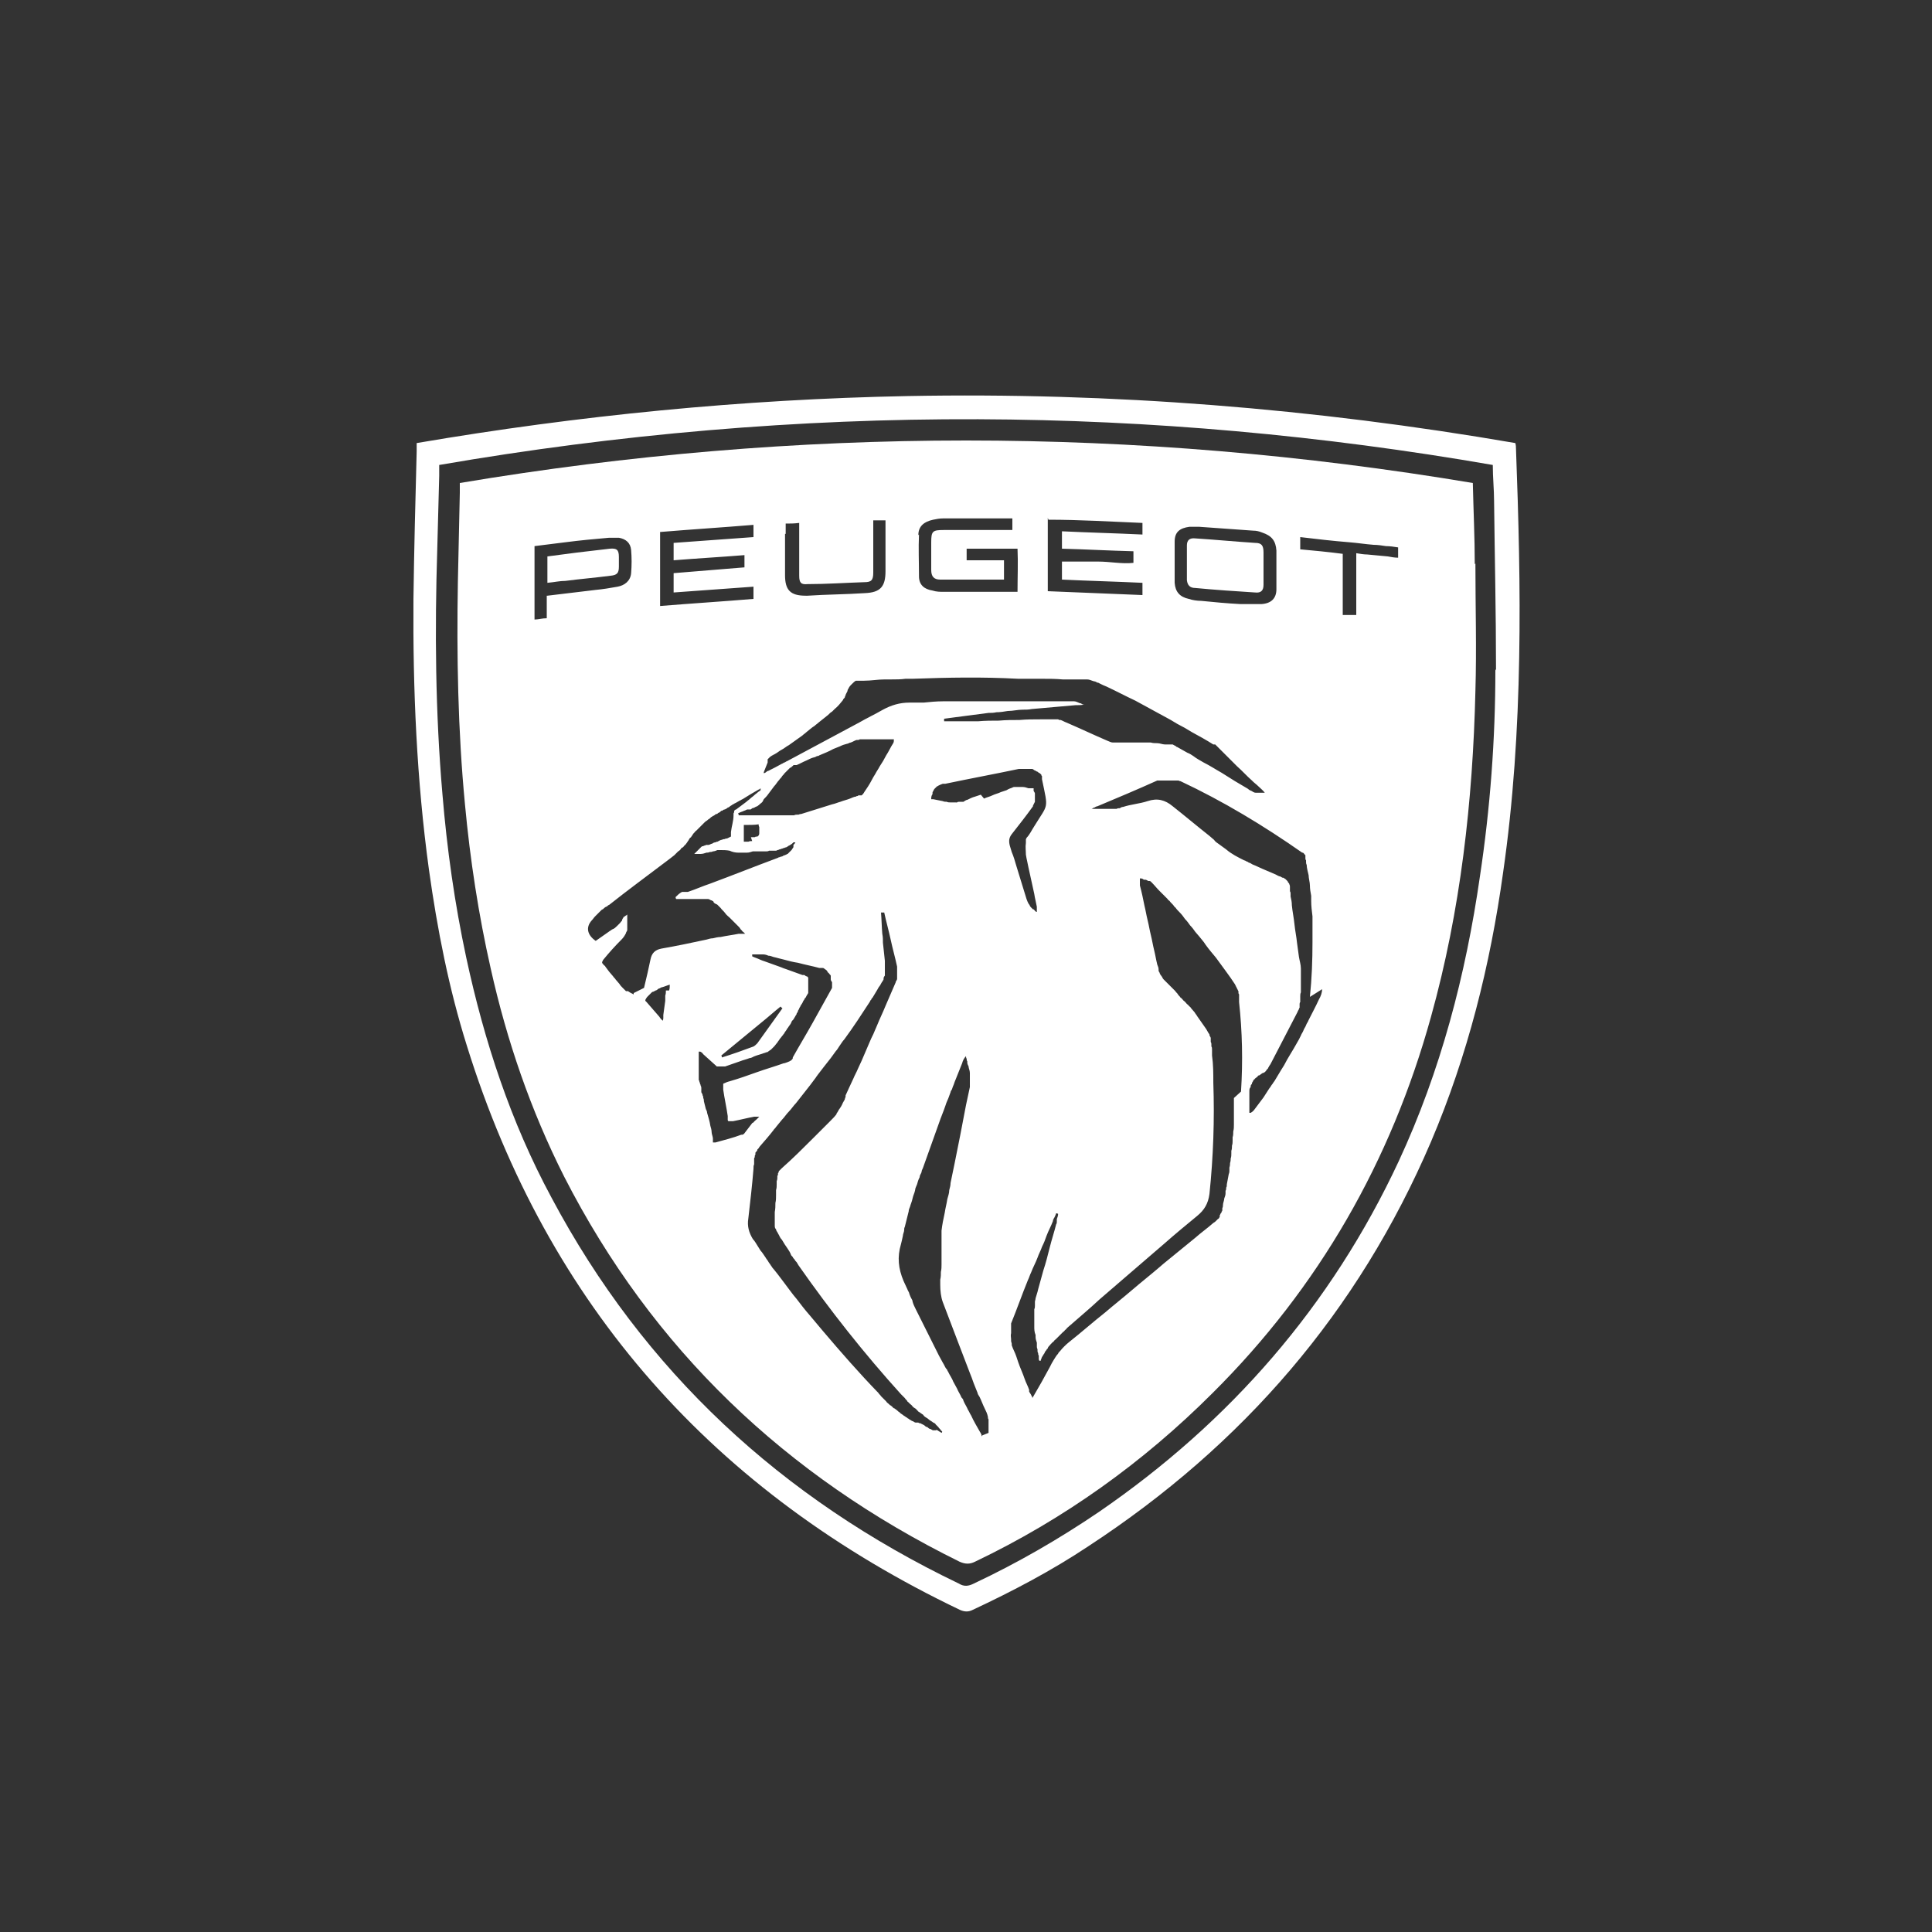
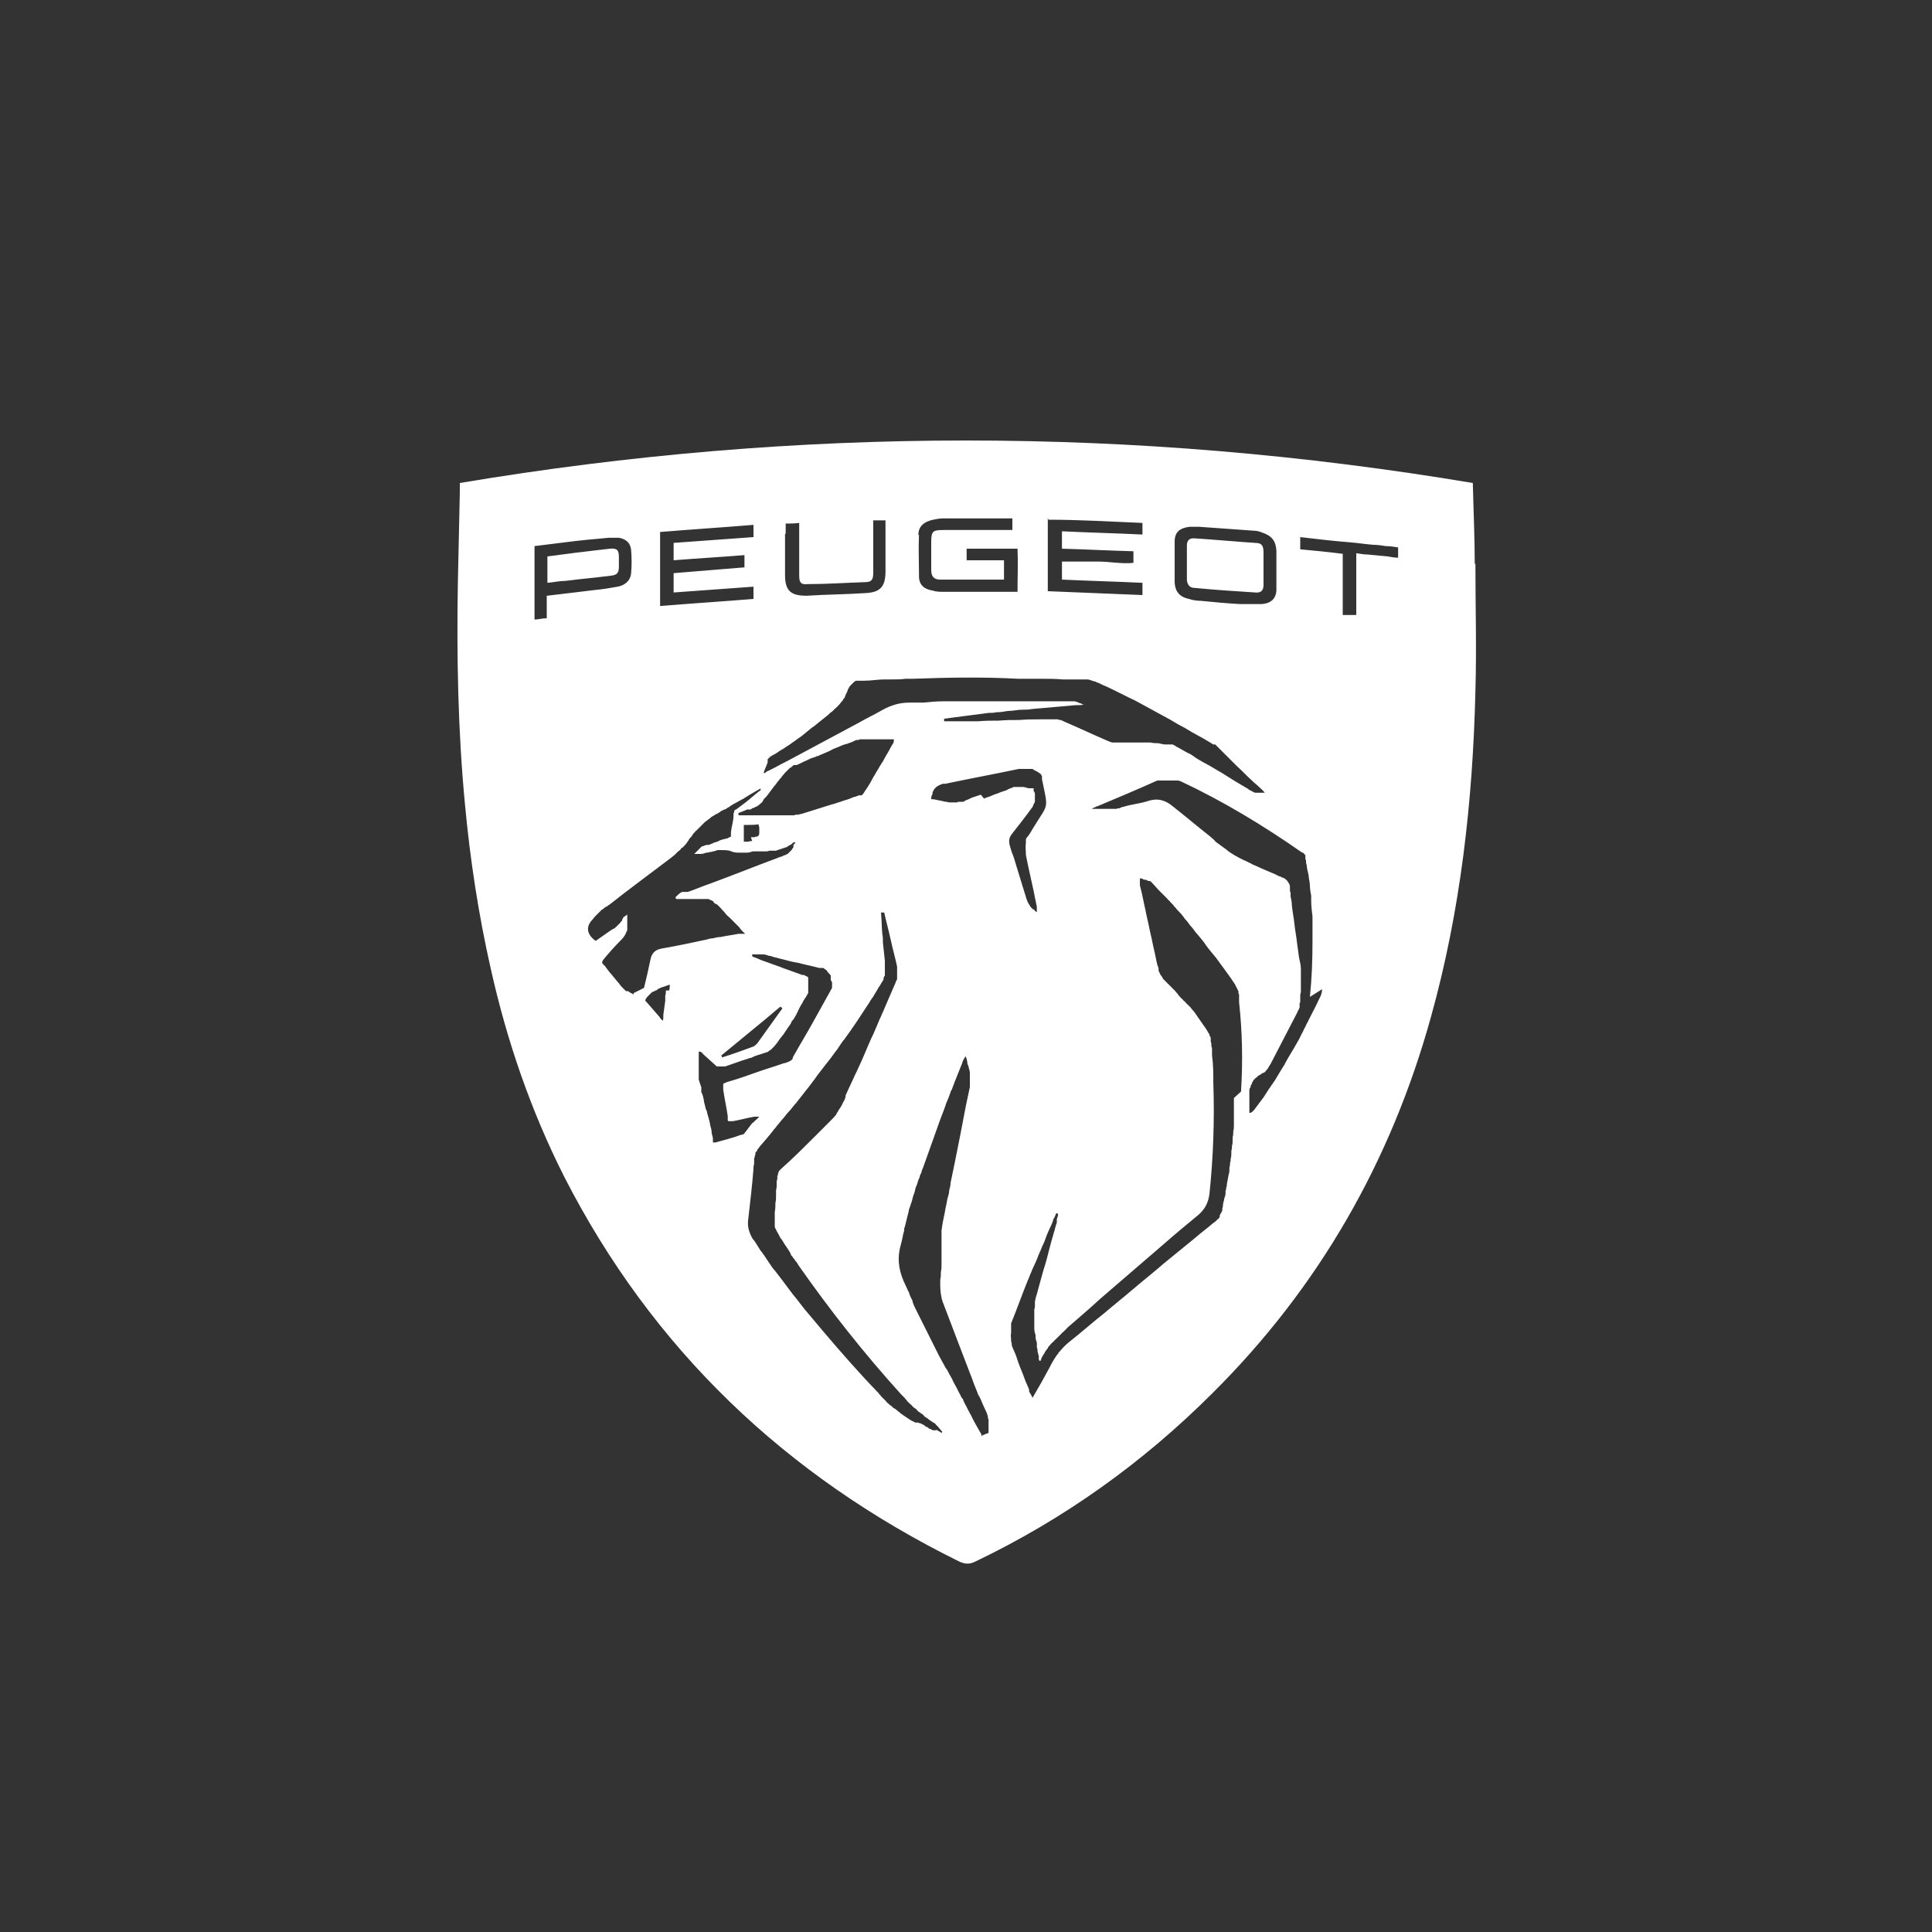
<svg xmlns="http://www.w3.org/2000/svg" id="katman_1" version="1.1" viewBox="0 0 300 300">
  <rect x="0" y="0" width="300" height="300" fill="#333333" stroke="none" />
  <defs>
    <style>
      .st0 {
        fill: #fff;
      }
    </style>
  </defs>
-   <path class="st0" d="M235.4,69.7c0-.3,0-.5-.1-.9-31.3-5.4-62.7-7.9-94.4-7.3-25.6.5-51,3-76.2,7.3,0,.5,0,.9,0,1.3-.2,7.6-.4,15.3-.5,22.9-.1,14.1.5,28.1,2.4,42,1.3,9.3,3.1,18.5,5.9,27.4,12.6,40.5,38.5,69.4,76.6,87.6.7.3,1.3.3,1.9,0,6.2-2.9,12.3-6.1,18-9.9,24-15.7,41.9-36.4,53.2-62.8,5.7-13.4,9.2-27.4,11.2-41.8,1.6-11.1,2.3-22.2,2.5-33.4.2-10.9-.1-21.7-.5-32.5ZM232.2,104.1c0,10.7-.8,21.4-2.4,32-2.2,15.3-6.1,30.2-12.6,44.2-10.5,22.5-26.2,40.5-46.6,54.5-6.2,4.2-12.6,7.9-19.4,11.1-.8.4-1.5.5-2.3,0-27.5-13.2-48.9-32.9-63.3-60-6.3-11.7-10.4-24.2-13.2-37.2-1.8-8.4-3-16.9-3.7-25.4-1.1-12.7-1.2-25.4-.8-38.1.1-3.8.2-7.5.3-11.3,0-.5,0-1,0-1.7,27.8-4.8,55.7-7.2,83.7-7.1,26.8.1,53.4,2.5,79.9,7.1,0,2,.2,3.8.2,5.6.1,8.7.3,17.4.3,26.1Z" />
  <path class="st0" d="M229,87.6c0-4.1-.2-8.2-.3-12.6-52.5-8.8-104.9-8.8-157.3,0,0,.6,0,1,0,1.5-.1,4.6-.2,9.2-.3,13.8-.2,11.5,0,23.1,1.1,34.6.8,8.6,2.1,17.1,4,25.5,2.5,11.2,6.2,22,11.4,32.3,13.7,26.8,34.4,46.5,61.4,59.8.9.4,1.6.4,2.4,0,13.8-6.6,26.1-15.4,36.9-26.2,16.5-16.4,27.7-36,33.9-58.4,4.6-16.5,6.5-33.5,6.9-50.6.2-6.6,0-13.2,0-19.8ZM182.4,84.1c0-1.5.8-2.1,2.3-2.3.5,0,1,0,1.5,0,2.8.2,5.6.4,8.4.6.5,0,.9.1,1.4.3,1.5.5,2.1,1.3,2.2,2.8,0,0,0,.2,0,.3v2.6h0c0,1,0,2,0,3.1,0,1.4-.8,2.2-2.3,2.3-1.1,0-2.2,0-3.3,0-2-.1-4.1-.3-6.1-.5-.6,0-1.3-.1-1.9-.3-1.4-.3-2.1-1.1-2.2-2.5,0-2.1,0-4.3,0-6.4ZM162.8,80.7c4.9,0,9.7.3,14.6.5v1.8c-4.2-.2-8.3-.3-12.5-.5v2.7c3.7.1,7.3.3,11.1.4v1.8c-1.8.2-3.6-.2-5.5-.2-1.8,0-3.7,0-5.6,0v2.8c4.2.2,8.3.3,12.5.5,0,.6,0,1.1,0,1.9-4.9-.2-9.7-.4-14.7-.6,0-3.8,0-7.5,0-11.4ZM142.6,83.1c0-1.4.9-2.1,2.3-2.4.5-.1,1-.2,1.5-.2,3.3,0,6.7,0,10,0,.2,0,.4,0,.8,0v1.8h-1.5c-3.1,0-6.1,0-9.2,0-1.7,0-1.9.2-1.9,1.9,0,1.4,0,2.9,0,4.3,0,1,.4,1.5,1.4,1.5,3.2,0,6.5,0,9.9,0v-3h-5.8v-1.8h7.9c.1,2.2,0,4.4,0,6.7-.5,0-.9,0-1.3,0-3.4,0-6.8,0-10.1,0-.6,0-1.2,0-1.8-.2-1.3-.2-2.1-.9-2.1-2.2,0-2.2-.1-4.4,0-6.5ZM122,82.9v-1.6c.7,0,1.3,0,2.1-.1v4.7c0,1.2,0,2.3,0,3.5,0,1.1.3,1.4,1.3,1.3,2.9,0,5.8-.2,8.8-.3,1.1,0,1.4-.3,1.4-1.5,0-2.2,0-4.5,0-6.7,0-.5,0-.9,0-1.4h1.9c0,.4,0,.8,0,1.1,0,2.3,0,4.5,0,6.8,0,2.4-.8,3.3-3.2,3.4-3,.2-5.9.2-8.9.4,0,0-.2,0-.3,0-2.4,0-3.2-.9-3.2-3.2,0-2.1,0-4.3,0-6.4ZM119.2,118.4s0,0,0-.1c0,0,0,0,0,0,0,0,0,0,0-.1,0,0,0,0,0,0,0,0,0,0,0-.1,0,0,0,0,0,0,0,0,0,0,0-.1,0,0,0,0,0-.1,0,0,.1-.1.2-.2h0c0,0,.1-.1.2-.2,0,0,0,0,0,0,0,0,.2-.1.3-.2,0,0,.1,0,.2-.1s.1,0,.2-.1c.4-.2.7-.5,1.1-.7.4-.2.7-.5,1.1-.7.7-.5,1.4-1,2.1-1.5.2-.2.4-.3.6-.5.4-.3.8-.7,1.3-1,.2-.2.4-.3.6-.5.5-.4,1-.8,1.5-1.2.2-.2.4-.4.6-.5,0,0,.1-.1.2-.2,0,0,0,0,0,0,0,0,.1-.1.2-.2.5-.4.9-.9,1.3-1.4,0,0,0-.1.1-.2,0,0,0,0,.1-.1,0,0,.1-.1.1-.2,0,0,0-.1.1-.2,0,0,0,0,0-.1.1-.2.2-.4.3-.6,0,0,0-.2.1-.3.1-.2.2-.4.4-.6,0,0,0,0,.1-.1,0,0,0,0,.1-.1.2-.2.4-.4.6-.5,0,0,0,0,.1,0,0,0,0,0,0,0,0,0,0,0,.1,0,0,0,0,0,0,0,0,0,0,0,.1,0,0,0,.1,0,.2,0,0,0,0,0,.1,0,0,0,0,0,0,0,0,0,0,0,.1,0,0,0,0,0,0,0,0,0,.1,0,.2,0,0,0,.1,0,.2,0,0,0,0,0,0,0,0,0,.1,0,.2,0,1.1,0,2.1-.2,3.2-.2.4,0,.7,0,1.1,0,.7,0,1.4,0,2.1-.1.4,0,.7,0,1.1,0,5.5-.2,10.9-.3,16.4,0,.7,0,1.4,0,2.1,0,.5,0,1.1,0,1.6,0,1.1,0,2.1,0,3.2.1h0c.5,0,1,0,1.6,0,.3,0,.6,0,.8,0,0,0,.1,0,.2,0,0,0,.2,0,.3,0,.1,0,.2,0,.3,0,0,0,0,0,0,0,0,0,.2,0,.3,0,.1,0,.2,0,.3,0,.4,0,.7.2,1.1.3.2,0,.3.1.5.2,0,0,.2,0,.3.1.4.2.8.4,1.1.5,1.5.7,3,1.5,4.5,2.2h0c.4.2.7.4,1.1.6.4.2.7.4,1.1.6,1.1.6,2.2,1.2,3.3,1.8.3.2.7.4,1,.6.8.4,1.5.8,2.3,1.3,1.1.6,2.2,1.2,3.3,1.9,0,0,0,0,0,0,0,0,.1,0,.2,0,0,0,.1,0,.1,0,0,0,0,0,.1.1,0,0,0,0,0,0,.3.3.6.6.9.9.3.3.6.6.9.9.5.5,1,1,1.5,1.5.8.7,1.5,1.5,2.3,2.2,0,0,0,0,.1.1.3.3.6.5.9.8.3.3.7.6,1,1,0,0,0,0,0,0,0,0,0,0-.1,0-.2,0-.3,0-.4,0-.2,0-.3,0-.4,0s-.1,0-.2,0c0,0-.2,0-.3,0-.3,0-.5-.2-.7-.3,0,0-.1,0-.2-.1-.1,0-.2-.1-.3-.2-1.4-.8-2.7-1.6-4.1-2.5-.9-.5-1.8-1.1-2.8-1.6-.5-.3-1.1-.6-1.6-1-.3-.2-.6-.4-.9-.5-.5-.3-1.1-.6-1.6-.9-.1,0-.2-.1-.3-.2-.1,0-.2-.1-.4-.2,0,0-.1,0-.2,0,0,0-.1,0-.2,0,0,0-.1,0-.2,0,0,0-.1,0-.2,0,0,0-.1,0-.2,0,0,0-.1,0-.2,0-.4,0-.8-.2-1.2-.2-.3,0-.7,0-1-.1-.1,0-.2,0-.3,0-.2,0-.4,0-.7,0-.1,0-.3,0-.4,0-.3,0-.6,0-.9,0-.4,0-.9,0-1.3,0-.2,0-.4,0-.7,0-.1,0-.2,0-.3,0,0,0,0,0,0,0,0,0-.2,0-.3,0,0,0,0,0,0,0-.1,0-.2,0-.3,0,0,0-.2,0-.3,0,0,0-.1,0-.2,0,0,0-.2,0-.2,0-.3,0-.6-.2-.9-.3-2.1-.9-4.2-1.9-6.3-2.8-.3-.1-.6-.3-.9-.4h-.2c0,0-.2-.1-.2-.1,0,0-.2,0-.2,0,0,0-.2,0-.2,0-.2,0-.3,0-.5,0,0,0,0,0,0,0,0,0-.2,0-.2,0s-.2,0-.2,0c-.2,0-.5,0-.7,0h0s0,0,0,0c-.3,0-.5,0-.8,0-1.1,0-2.1,0-3.2.1-1.1,0-2.1,0-3.2.1-1.1,0-2.1,0-3.2.1-.5,0-1.1,0-1.6,0-.5,0-1.1,0-1.6,0,0,0,0,0-.1,0-.5,0-1.1,0-1.6,0-.1,0-.3,0-.4,0,0-.1,0-.3,0-.4,2.3-.3,4.6-.6,6.9-.9.4,0,.8,0,1.2-.1.6,0,1.2-.1,1.8-.2.8,0,1.5-.2,2.3-.2.5,0,.9,0,1.4-.1,2.3-.2,4.5-.4,6.8-.6.5,0,.9,0,1.4-.1,0,0,0,0-.1,0,0,0,0,0-.1,0-.1,0-.2-.1-.4-.2,0,0,0,0-.1,0-.3-.1-.6-.3-.9-.3,0,0-.1,0-.2,0-.1,0-.3,0-.5,0,0,0,0,0-.1,0-.1,0-.2,0-.3,0-2.2,0-4.4,0-6.6,0-2.2,0-4.4,0-6.6,0-1.5,0-2.9,0-4.4,0-.1,0-.3,0-.4,0-.1,0-.3,0-.4,0-.3,0-.6,0-.9,0-1,0-2,.1-3,.2-.7,0-1.4,0-2.2,0-1.5,0-2.8.4-4.1,1.1-1.2.7-2.5,1.3-3.7,2-1.9,1-3.7,2-5.6,3-1.9,1-3.7,2-5.6,3-.1,0-.3.2-.4.2s-.3.2-.4.2c-.7.4-1.3.7-2.1,1.1-.2,0-.3.2-.5.3s-.2,0-.2.1c0,0,0-.1,0-.2ZM118.6,124.1c.2-.2.5-.5.7-.8.3-.4.6-.8.9-1.2.3-.3.5-.7.8-1,.1-.2.3-.3.4-.5.1-.2.3-.3.4-.5,0,0,0,0,0,0,.1-.1.3-.3.4-.4,0,0,.2-.2.3-.3,0,0,.1-.1.2-.2,0,0,0,0,.1,0,0,0,.1-.1.2-.2,0,0,.2-.1.2-.2,0,0,0,0,.1,0,0,0,0,0,0,0,0,0,0,0,0,0,0,0,0,0,0,0,0,0,.1,0,.2,0,0,0,.1,0,.2,0,.5-.2,1-.5,1.5-.7.4-.2.8-.4,1.2-.5.2,0,.4-.2.5-.2.1,0,.2,0,.3-.1.7-.3,1.5-.6,2.2-1,.3-.1.7-.3,1-.4.4-.2.7-.3,1.1-.4.2,0,.4-.2.6-.2.3-.1.6-.3.9-.4,0,0,.1,0,.2,0,.1,0,.2,0,.3-.1h.1c0,0,.1,0,.2,0,0,0,.2,0,.3,0h0c0,0,.1,0,.2,0,0,0,.1,0,.2,0s.1,0,.2,0c0,0,0,0,.1,0,.1,0,.2,0,.3,0,.2,0,.4,0,.6,0,.1,0,.3,0,.4,0,.3,0,.7,0,1,0,.6,0,1.1,0,1.7,0h0c0,.3,0,.4-.1.6-.4.6-.7,1.3-1.1,1.9-.3.6-.6,1.1-1,1.7-.2.4-.5.8-.7,1.2-.4.6-.7,1.3-1.1,1.9-.2.3-.4.6-.6.9,0,0,0,0,0,0,0,0-.1.2-.2.3s-.1.1-.2.2c0,0,0,0-.1,0,0,0,0,0-.1,0,0,0,0,0-.1,0s0,0-.1,0c0,0-.2,0-.2.1-.1,0-.2,0-.3.1-.3,0-.6.2-.9.3-.5.2-1,.3-1.5.5-.4.1-.8.3-1.3.4-1.6.5-3.2,1-4.8,1.5-.1,0-.2,0-.4.1,0,0-.1,0-.2,0-.2,0-.3,0-.5.1,0,0-.1,0-.2,0,0,0,0,0-.1,0,0,0,0,0-.1,0,0,0-.2,0-.2,0,0,0-.2,0-.3,0-.2,0-.4,0-.6,0,0,0-.2,0-.3,0-.2,0-.4,0-.6,0,0,0,0,0,0,0,0,0,0,0,0,0-.4,0-.7,0-1.1,0,0,0,0,0-.1,0-.2,0-.5,0-.7,0,0,0,0,0,0,0t0,0c-.1,0-.2,0-.3,0-.1,0-.2,0-.3,0-.1,0-.2,0-.3,0-.1,0-.2,0-.3,0-.2,0-.4,0-.6,0-.7,0-1.3,0-2,0-.2,0-.3,0-.5,0,0-.1,0-.2-.1-.3.2-.1.4-.2.7-.3,0,0,.1,0,.2-.1.1,0,.3-.1.5-.2,0,0,.2,0,.2,0,0,0,.1,0,.2,0,0,0,0,0,.1,0,.1,0,.2-.1.3-.2,0,0,.2,0,.3-.1,0,0,.1,0,.2-.1,0,0,0,0,0,0,0,0,.1,0,.2-.1,0,0,0,0,.1,0,0,0,0,0,.1-.1.2-.1.3-.3.5-.4,0,0,.1-.1.2-.2ZM116.8,130.6c-.2,0-.4,0-.6.1-.1,0-.2,0-.3,0-.1,0-.2,0-.4,0,0,0,0-.2,0-.3,0,0,0,0,0,0,0-.2,0-.4,0-.6,0-.3,0-.5,0-.8,0-.2,0-.3,0-.5,0-.1,0-.2,0-.4.9,0,1.7,0,2.3-.1,0,.1,0,.3.1.4,0,0,0,.1,0,.2,0,.1,0,.2,0,.3,0,0,0,.1,0,.2,0,0,0,0,0,.1,0,0,0,.1,0,.2,0,0,0,0,0,0,0,0,0,0,0,0,0,0,0,0,0,0,0,0,0,0,0,0,0,.2-.1.4-.3.5,0,0,0,0,0,0,0,0,0,0-.1,0,0,0-.2,0-.3.1,0,0,0,0,0,0,0,0-.1,0-.2,0,0,0,0,0-.1,0,0,0,0,0,0,0,0,0-.2,0-.3,0ZM102.6,82.6c4.8-.4,9.6-.7,14.4-1.1,0,.4,0,.7,0,1s0,.5,0,.9c-4.1.3-8.2.6-12.4.9v2.7c3.7-.3,7.3-.5,11-.8v1.9c-3.7.3-7.3.6-11,.9v3c4.1-.3,8.2-.6,12.4-.9v1.9c-4.8.4-9.6.7-14.5,1.1v-11.5ZM84.9,92.5v3.5c-.7,0-1.3.2-1.9.2v-11.4c1.6-.2,3.2-.4,4.8-.6,2.3-.3,4.5-.5,6.8-.7.5,0,1,0,1.5,0,1.1.2,1.8.8,1.9,1.9.1,1.2.1,2.4,0,3.6-.1,1.2-1,1.9-2.1,2.1-1.1.2-2.3.4-3.4.5-2.4.3-4.9.6-7.5.9ZM98.4,154.2c0,0,0,.2,0,.2h0c0,0-.1,0-.2-.1-.3-.1-.5-.3-.7-.4,0,0,0,0-.1,0,0,0,0,0-.1,0,0,0,0,0-.1,0s0,0,0,0c-.2-.2-.3-.3-.5-.5h0c-.2-.2-.4-.4-.5-.6-.2-.2-.4-.5-.6-.7-.1-.2-.3-.3-.4-.5-.2-.2-.4-.5-.6-.7-.1-.1-.2-.3-.3-.4-.1-.1-.2-.3-.3-.4,0-.1-.2-.2-.3-.3,0,0,0,0,0,0,0,0,0,0,0,0,0-.1-.2-.2-.2-.3,0,0,0,0,0,0,0,0,0,0,0,0,0,0,0,0,0,0,0,0,0,0,0-.1,0,0,0,0,0,0,0,0,0,0,0,0s0,0,0,0c0,0,0,0,0,0,0,0,0,0,0,0,0,0,0,0,0,0,0,0,0,0,0,0,0,0,0,0,0,0,0,0,0,0,0,0,0,0,0,0,0,0,0,0,0,0,0,0,0,0,0-.1.1-.2,0,0,0,0,0,0,0,0,0-.1.1-.2.9-1.1,1.8-2.1,2.8-3.1.3-.3.5-.6.7-1,0-.2.2-.3.2-.5,0,0,0,0,0-.1,0,0,0,0,0-.1,0,0,0,0,0-.1,0,0,0,0,0-.1,0,0,0,0,0-.1,0,0,0,0,0,0,0,0,0,0,0-.1,0,0,0,0,0,0,0,0,0-.1,0-.2,0,0,0-.1,0-.2,0,0,0-.1,0-.2,0,0,0-.2,0-.3,0-.2,0-.4,0-.6,0,0,0-.2,0-.3h0s0,0-.1.1c0,0-.2.1-.3.2,0,0-.1,0-.1.1,0,0,0,0-.1,0,0,0,0,0,0,0,0,0,0,0,0,0,0,0,0,0,0,0,0,0,0,0,0,0,0,0,0,0,0,0,0,0,0,0,0,0,0,0,0,0,0,0,0,0,0,.2-.1.2,0,0,0,.1-.1.2,0,0,0,0,0,0,0,0,0,0,0,.1,0,0,0,0,0,0,0,0,0,0,0,0,0,.1-.2.2-.3.4,0,0,0,0-.1.1-.1.1-.2.2-.3.3,0,0,0,0-.1.1-.2.2-.4.4-.7.5,0,0-.2.1-.3.2,0,0-.2.1-.3.2-.3.2-.7.5-1,.7-.3.2-.7.5-1,.7-1.3-.9-1.6-2.1-.6-3.2.2-.2.3-.4.5-.6,0,0,.1-.1.2-.2,0,0,.2-.2.3-.3s.2-.2.3-.3c0,0,.1-.1.2-.2,0,0,0,0,0,0,0,0,.1-.1.2-.1.1-.1.3-.3.5-.4,0,0,.1,0,.2-.1,0,0,.2-.2.3-.2,2.9-2.3,5.9-4.5,8.8-6.7.4-.3.8-.6,1.3-1,0,0,.1-.1.2-.2,0,0,.1-.1.2-.2,0,0,.1-.1.2-.2.2-.1.4-.3.5-.5,0,0,.1-.1.2-.1,0,0,.1-.1.2-.2,0,0,.1-.2.2-.2.1-.1.2-.3.3-.4,0,0,.1-.2.2-.3.1-.2.2-.4.4-.5,0,0,.1-.2.2-.3,0,0,.1-.2.2-.3,0,0,.1-.1.2-.2,0,0,.1-.2.2-.2,0,0,.1-.1.2-.2,0,0,.1-.1.2-.2.1-.1.2-.2.3-.3.1-.1.3-.3.4-.4,0,0,.1-.1.2-.2.1-.1.2-.2.4-.3.1-.1.2-.2.4-.3,0,0,.1-.1.2-.2,0,0,.2-.1.3-.2,0,0,.1,0,.2-.1.1,0,.2-.2.3-.2,0,0,0,0,0,0,0,0,0,0,.1,0,0,0,0,0,0,0,.1,0,.2-.2.3-.2,0,0,0,0,0,0,.1,0,.3-.2.4-.3,0,0,0,0,.1,0,.1,0,.2-.2.4-.2,0,0,.1,0,.2-.1.1,0,.2-.1.3-.2t0,0c.2,0,.3-.2.5-.3,0,0,0,0,0,0,0,0,0,0,0,0,0,0,.2-.1.3-.2,0,0,0,0,0,0,.1,0,.3-.2.4-.2.2-.1.5-.3.7-.4.1,0,.3-.2.4-.2.8-.5,1.6-1,2.5-1.5.1,0,.2-.1.3-.2h0s0,0,0,.1c0,0,0,0,0,.1,0,0,0,0,0,.1,0,0,0,0,0,0,0,0,0,0,0,0,0,0,0,0,0,0,0,0,0,0,0,0,0,0,0,0,0,0,0,0,0,0,0,0,0,0,0,0-.1.1,0,0-.2.1-.3.2,0,0,0,0,0,0-.2.2-.4.3-.6.5-.2.2-.4.3-.6.5-.2.2-.4.3-.6.5-.3.2-.5.4-.8.6-.3.2-.5.4-.8.6,0,0-.1,0-.2.1,0,0,0,0,0,0,0,0,0,0,0,0,0,0,0,0-.1.1,0,0,0,0,0,.1,0,0,0,0,0,0,0,0,0,0,0,0,0,0,0,.2-.1.3,0,0,0,.1,0,.2,0,0,0,0,0,0,0,0,0,0,0,0,0,0,0,0,0,0,0,0,0,0,0,0,0,0,0,0,0,.1,0,.9-.3,1.7-.4,2.6,0,0,0,.1,0,.2,0,0,0,.2,0,.3,0,0,0,.1,0,.2,0,0,0,0,0,0,0,0,0,0,0,0,0,0,0,0,0,0,0,0,0,0,0,0,0,0,0,0,0,0,0,0,0,0,0,0,0,0,0,0,0,0,0,0,0,0,0,0,0,0,0,0,0,0,0,0,0,0,0,0-.2.1-.4.2-.6.3-.1,0-.2,0-.4.1-.1,0-.2,0-.4.1-.2,0-.5.2-.7.3,0,0-.2,0-.3.1-.2,0-.4.1-.5.2-.2,0-.4.2-.6.2,0,0,0,0-.1,0,0,0,0,0-.1,0,0,0,0,0-.1,0,0,0-.2,0-.2.1,0,0,0,0,0,0,0,0-.1,0-.1,0,0,0-.1,0-.2.1,0,0,0,0-.1,0,0,0-.1,0-.2.1,0,0-.1.1-.2.2,0,0-.1.1-.2.2,0,0-.1.1-.2.2,0,0,0,0-.1.1-.1.1-.3.3-.4.4,0,0,.2,0,.2,0,0,0,.1,0,.2,0,0,0,0,0,.1,0,0,0,.1,0,.2,0,0,0,.1,0,.2,0,0,0,0,0,.1,0,.3,0,.6-.1.9-.2.2,0,.3,0,.5-.1.2,0,.3,0,.5-.1.2,0,.5-.1.7-.2.1,0,.2,0,.4,0,.5,0,1,0,1.5.1.4.2.9.3,1.3.3s.1,0,.2,0c0,0,.1,0,.2,0,0,0,0,0,0,0,0,0,0,0,0,0,0,0,.2,0,.3,0,0,0,.2,0,.3,0,.1,0,.3,0,.4,0,.3,0,.6-.1.9-.2,0,0,.2,0,.3,0,0,0,.2,0,.3,0,0,0,.2,0,.3,0,.1,0,.2,0,.3,0,0,0,.2,0,.3,0,0,0,0,0,.1,0,0,0,.1,0,.2,0,0,0,.2,0,.3,0,.1,0,.3,0,.4-.1.1,0,.2,0,.3,0,0,0,0,0,0,0,0,0,.2,0,.3,0,0,0,.1,0,.2,0,0,0,0,0,0,0,0,0,.1,0,.2,0,.1,0,.2,0,.3-.1,0,0,.2,0,.3-.1,0,0,.2,0,.3-.1,0,0,.2,0,.3-.1,0,0,0,0,0,0,0,0,.2,0,.3-.1,0,0,.2,0,.3-.1,0,0,0,0,0,0,0,0,.2-.1.3-.2,0,0,.1,0,.2-.1,0,0,0,0,0,0,0,0,.2-.1.3-.2,0,0,.1-.1.2-.2,0,0,0,0,0,0,0,0,0,0,.1,0,0,0,0,0,.1,0,0,0,0,0,0,0s0,0,0,0c0,0,0,0,0,0,0,0,0,0,0,0,0,0,0,0,0,0,0,0,0,0,0,0,0,0,0,0,0,0,0,0,0,0,0,0,0,0,0,0,.1,0,0,.1-.2.3-.3.4,0,0,0,0,0,.1,0,0,0,0,0,.1,0,0,0,0,0,.1,0,0,0,.1-.1.2,0,0,0,.1-.1.1,0,0,0,.1-.1.2,0,0,0,0-.1.1-.2.2-.3.3-.5.5,0,0,0,0,0,0,0,0,0,0,0,0,0,0-.1,0-.2.1,0,0-.1,0-.2.1,0,0,0,0-.1,0,0,0,0,0,0,0-.1,0-.3.2-.4.2,0,0-.2,0-.3.1,0,0-.2,0-.3.1-3.5,1.3-7,2.7-10.5,4-1.2.4-2.3.9-3.5,1.3,0,0-.1,0-.2,0s-.1,0-.2,0c0,0-.1,0-.2,0,0,0-.1,0-.2,0,0,0,0,0-.1,0,0,0,0,0,0,0,0,0,0,0,0,0-.4.2-.7.5-1,.8,0,0,0,.2.1.3,0,0,.1,0,.2,0,0,0,0,0,0,0,0,0,.2,0,.3,0,.2,0,.5,0,.7,0,.1,0,.2,0,.3,0,.3,0,.5,0,.7,0,0,0,.1,0,.2,0,0,0,0,0,0,0,0,0,.2,0,.2,0s.1,0,.2,0c0,0,.1,0,.2,0s.1,0,.2,0c0,0,.1,0,.2,0,0,0,.1,0,.2,0,0,0,0,0,.1,0,.1,0,.3,0,.4,0,0,0,0,0,.1,0,0,0,0,0,.1,0,0,0,.2,0,.3,0,0,0,.2,0,.3,0t0,0c.2,0,.3.1.5.2t0,0c0,0,.2,0,.2.1,0,0,.2,0,.2.2,0,0,.1.1.2.2,0,0,.1,0,.2.1,0,0,.1,0,.2.1.1.1.3.3.4.4,0,0,0,0,.1.1.2.3.5.5.7.8.2.3.5.5.7.7.2.2.5.5.7.7.2.2.5.5.7.7.1.1.2.2.3.4,0,0,.1.1.2.2,0,0,.1.2.2.2,0,0,.2.2.3.3,0,0,0,0,0,0h0c-.2,0-.3,0-.5,0-.2,0-.3,0-.5,0-1,.2-1.9.3-2.8.5-.4,0-.8.1-1.2.2-.3,0-.7.1-1,.2-2.3.5-4.7,1-7,1.4-1,.2-1.5.7-1.7,1.7-.3,1.4-.6,2.8-1,4.4ZM121.4,156.7c-1.3,1.8-2.5,3.5-3.8,5.3-.2.2-.4.4-.6.5-1.6.6-3.3,1.2-4.9,1.7,0,0,0-.2-.1-.3,2.1-1.7,4.1-3.4,6.2-5.1,1-.8,2-1.7,3-2.5.1.1.2.2.3.3ZM103.4,153.8c0,.3,0,.5-.1.8,0,.1,0,.2,0,.4,0,.1,0,.2,0,.4-.1.8-.2,1.5-.3,2.2,0,0,0,0,0,0h0c0,0,0,.1,0,.1,0,0,0,.1,0,.2,0,0,0,0,0,.1,0,.1,0,.3-.1.5-.2-.2-.4-.4-.5-.6-.7-.8-1.3-1.5-2-2.3,0,0-.1-.1-.2-.2,0,0,0-.2.1-.3,0,0,.1-.2.2-.3,0,0,0,0,.1-.1,0,0,.1-.1.2-.2,0,0,.1-.1.2-.2,0,0,.1-.1.2-.2,0,0,.1-.1.2-.1,0,0,0,0,0,0,0,0,.1,0,.2-.1,0,0,.1,0,.2-.1,0,0,0,0,0,0,.2,0,.3-.2.5-.3.2,0,.3-.2.5-.2.4-.1.8-.3,1.2-.4,0,.3,0,.6-.1.9ZM115.5,176.1c0,0-.1,0-.2.1,0,0,0,0-.1,0,0,0,0,0-.1,0,0,0,0,0,0,0,0,0,0,0,0,0,0,0,0,0,0,0,0,0,0,0,0,0-1.3.5-2.6.8-4,1.2-.1,0-.3,0-.4,0,0,0,0,0,0,0,0,0,0,0,0,0s0,0,0,0c0,0,0,0,0,0,0,0,0,0,0,0,0,0,0,0,0,0,0,0,0,0,0,0,0,0,0,0,0,0,0,0,0,0,0,0,0,0,0,0,0,0,0,0,0,0,0,0,0,0,0,0,0,0,0,0,0,0,0,0,0,0,0,0,0,0,0,0,0,0,0,0,0,0,0,0,0,0,0,0,0,0,0-.1,0,0,0,0,0-.1,0,0,0,0,0,0,0,0,0,0,0-.1,0,0,0,0,0-.1,0,0,0,0,0-.2,0-.3-.2-.7-.2-1,0-.3-.1-.7-.2-1h0c-.1-.7-.3-1.3-.5-2,0-.2-.1-.4-.2-.6-.1-.4-.2-.8-.3-1.2,0-.2,0-.3-.1-.5,0-.1,0-.3-.1-.4,0-.2-.1-.3-.2-.5,0,0,0-.2,0-.3,0,0,0-.2,0-.3,0-.1,0-.3-.1-.4,0,0,0-.2-.1-.3,0,0,0-.2-.1-.3,0,0,0-.2-.1-.3,0,0,0-.1,0-.2,0,0,0,0,0-.1,0,0,0,0,0-.1,0,0,0,0,0-.1,0,0,0-.2,0-.2,0,0,0-.1,0-.2,0,0,0-.1,0-.2,0,0,0,0,0,0,0,0,0,0,0,0,0,0,0-.2,0-.3,0,0,0-.1,0-.2,0,0,0-.1,0-.2,0,0,0-.1,0-.2,0-.4,0-.9,0-1.3,0-.4,0-.8,0-1.1h0s0,0,.1,0c0,0,0,0,.1,0,0,0,.1,0,.2.1,0,0,0,0,0,0,.1,0,.2.2.3.3.3.3.7.6,1,.9.3.3.7.6,1,.9,0,0,0,0,.1.1,0,0,0,0,.1,0s0,0,.1,0c0,0,0,0,0,0,0,0,0,0,0,0,0,0,0,0,0,0,0,0,0,0,0,0,0,0,0,0,0,0,0,0,0,0,0,0,0,0,0,0,0,0,0,0,.1,0,.2,0,.1,0,.2,0,.4,0,0,0,.1,0,.2,0,0,0,.2,0,.3,0,.8-.3,1.5-.5,2.3-.8.5-.2,1-.3,1.5-.5.3,0,.5-.2.8-.3.5-.2,1-.3,1.5-.5,0,0,.2,0,.2-.1,0,0,0,0,.1,0,0,0,0,0,.1,0,.2-.1.4-.3.6-.4,0,0,0,0,.1-.1,0,0,.1-.1.2-.2,0,0,.1-.1.2-.2.2-.2.3-.4.5-.6.1-.2.3-.4.4-.6.2-.2.3-.4.5-.6,0-.1.2-.2.2-.3.1-.2.3-.4.4-.6,0-.1.2-.2.2-.3.2-.3.4-.5.5-.8,0-.1.2-.3.3-.4.1-.2.2-.3.3-.5,0-.1.2-.2.2-.4,0-.1.2-.2.2-.4,0-.1.2-.3.2-.4s.2-.3.2-.4c.1-.2.3-.4.4-.7,0,0,.1-.2.2-.3,0-.1.1-.2.2-.3.1-.2.2-.4.4-.7,0,0,0-.1,0-.2,0,0,0,0,0,0,0,0,0,0,0,0,0,0,0,0,0-.1,0,0,0,0,0-.1h0s0,0,0,0c0,0,0,0,0,0,0,0,0,0,0-.1,0,0,0,0,0-.1,0,0,0-.1,0-.2,0,0,0,0,0,0,0,0,0,0,0,0,0,0,0,0,0-.1,0,0,0-.2,0-.3,0,0,0-.1,0-.2,0,0,0-.1,0-.2,0,0,0-.2,0-.3,0,0,0-.1,0-.2,0,0,0-.1,0-.2,0,0,0,0,0,0,0,0,0,0,0,0,0,0,0,0,0-.1,0,0,0,0,0,0,0,0,0,0,0,0,0,0,0,0,0,0,0,0-.1-.1-.2-.2,0,0,0,0,0,0,0,0,0,0,0,0,0,0,0,0-.1,0,0,0,0,0,0,0,0,0-.2-.1-.3-.2,0,0-.1,0-.2,0,0,0,0,0-.1,0,0,0,0,0,0,0-.8-.3-1.7-.6-2.5-.9-.3-.1-.6-.2-.8-.3-.8-.3-1.7-.6-2.5-.9-.3-.1-.6-.2-.8-.3-.4-.2-.8-.3-1.2-.5,0,0,0-.2,0-.3.6,0,1.1,0,1.7,0,.3,0,.6.1.8.2.3,0,.5.1.8.2.5.1,1.1.3,1.6.4.7.2,1.5.4,2.2.5,1.1.3,2.2.5,3.3.8,0,0,.2,0,.3,0,0,0,.2,0,.2,0,.2,0,.3.1.4.2.2.1.3.2.4.4s.1.1.2.2c0,0,0,0,0,0,0,.1.2.2.3.4,0,0,0,.1,0,.2,0,0,0,0,0,.1,0,0,0,0,0,.1,0,0,0,.1,0,.2,0,.1.1.3.2.4,0,0,0,.1,0,.2,0,0,0,0,0,0,0,0,0,0,0,.1,0,0,0,.1,0,.2,0,0,0,0,0,.1,0,.1,0,.2,0,.3,0,0,0,0,0,0,0,0,0,0,0,0,0,0,0,0,0,0,0,0,0,0,0,0,0,0,0,0,0,0,0,0,0,0,0,0-.5.9-1,1.8-1.5,2.7-.5.9-1,1.8-1.5,2.7-1,1.8-2.1,3.6-3.1,5.4,0,0,0,0,0,.1,0,0,0,.1-.1.2,0,0,0,0,0,0,0,0,0,0-.1.1,0,0,0,0,0,0,0,0,0,0-.1.1,0,0,0,0,0,0,0,0-.1,0-.2.1-.2.1-.5.2-.8.3,0,0,0,0-.1,0-1.4.5-2.8.9-4.2,1.4,0,0,0,0,0,0-1.4.5-2.8,1-4.2,1.4-.4.1-.6.2-.8.3,0,0,0,0,0,0,0,0-.1,0-.2.1,0,0,0,0,0,0,0,0,0,0,0,0,0,0,0,0,0,0,0,0,0,0,0,0,0,0,0,0,0,0,0,0,0,0,0,0,0,0,0,0,0,.1,0,0,0,.1,0,.2,0,0,0,.2,0,.2,0,0,0,0,0,.1,0,0,0,.2,0,.3.2,1.4.5,2.7.7,4.1,0,.1,0,.3,0,.4,0,0,0,.1,0,.2,0,0,0,.1.1.2,0,0,0,0,0,0,0,0,0,0,0,0,0,0,0,0,.1,0,0,0,0,0,0,0,0,0,0,0,0,0,0,0,0,0,0,0,0,0,0,0,0,0,0,0,.2,0,.3,0,0,0,0,0,.1,0,0,0,.2,0,.2,0,1.1-.2,2.2-.5,3.3-.7.1,0,.2,0,.4,0s0,0,.1,0c0,0,0,0,.1,0,0,0,0,0,0,0,0,0,0,0,0,0,0,0,0,0,0,0,0,0,.1,0,.2,0,0,0-.1.1-.2.2,0,0-.1.1-.2.2-.2.2-.4.3-.5.5,0,0-.1,0-.2.1ZM145.4,222s0,0,0,.1c0,0,0,0-.1,0,0,0-.1,0-.2,0,0,0,0,0-.1,0,0,0,0,0-.1,0,0,0,0,0,0,0,0,0,0,0,0,0,0,0,0,0,0,0-.1,0-.2-.1-.4-.2-.2,0-.4-.2-.5-.3-.2,0-.4-.2-.5-.3-.2-.1-.4-.2-.6-.3-.1,0-.2,0-.3-.1,0,0-.1,0-.2,0,0,0-.1,0-.2,0-.1,0-.3-.1-.4-.2-.1,0-.3-.1-.4-.2-.1,0-.2-.1-.3-.2-.1,0-.2-.1-.3-.2-.1,0-.2-.1-.3-.2-.1,0-.2-.1-.3-.2h0c0,0-.2-.1-.3-.2,0,0-.2-.1-.2-.2-.1,0-.3-.2-.4-.3-.1-.1-.3-.2-.4-.3,0,0,0,0,0,0,0,0-.1,0-.2-.1,0,0-.1-.1-.2-.2,0,0-.2-.2-.3-.2,0,0-.1-.1-.2-.2-.1-.1-.3-.2-.4-.4,0,0,0,0,0,0-.1-.1-.2-.2-.4-.4-.1-.1-.3-.3-.4-.4-.1-.2-.3-.3-.4-.5-3-3.1-5.8-6.3-8.6-9.6-.7-.8-1.4-1.7-2.1-2.5-.7-.8-1.4-1.7-2-2.5-.7-.8-1.3-1.7-2-2.6-.6-.8-1.2-1.6-1.8-2.3,0,0-.1-.2-.2-.3-.1-.2-.3-.4-.4-.6-.1-.2-.3-.4-.4-.6-.3-.4-.5-.8-.8-1.1-.2-.3-.3-.5-.5-.8-.2-.3-.4-.7-.7-1-.6-1-.9-2-.7-3.2.3-2.6.6-5.2.8-7.7,0-.3,0-.5.1-.7,0,0,0,0,0,0,0,0,0,0,0,0,0,0,0-.1,0-.2,0,0,0,0,0-.1,0,0,0-.1,0-.2,0,0,0-.1,0-.2,0,0,0-.2,0-.2,0,0,0,0,0,0,0,0,0-.1.1-.2,0,0,0-.1,0-.2,0,0,0,0,0,0,0,0,0-.1.1-.2,0,0,0-.1,0-.2,0,0,0,0,0-.1,0,0,.1-.2.2-.2,0,0,0-.1.1-.2,0,0,0,0,0-.1,0,0,.1-.1.2-.2,0,0,.1-.2.2-.3.7-.8,1.4-1.6,2.1-2.5.1-.2.3-.3.4-.5.3-.4.6-.7.9-1.1.4-.4.7-.9,1.1-1.3,0,0,0,0,0,0,.4-.4.7-.9,1.1-1.3.4-.5.7-.9,1.1-1.4h0c.4-.5.7-.9,1.1-1.4.3-.4.6-.8.9-1.2,0-.1.2-.2.2-.3.3-.4.7-.9,1-1.3.4-.5.7-.9,1.1-1.4.3-.4.5-.7.8-1.1.2-.2.3-.4.5-.7.3-.4.5-.8.8-1.1,1.4-1.9,2.7-3.9,4-5.9,0-.1.1-.2.2-.3,0-.1.1-.2.2-.3.1-.2.2-.3.3-.5.1-.2.2-.3.3-.5.2-.3.3-.6.5-.8.2-.3.3-.6.5-.8,0,0,0-.1.1-.2,0,0,0-.1,0-.2,0-.1.1-.3.2-.4,0,0,0-.1,0-.2,0,0,0,0,0-.1,0,0,0,0,0,0,0-.1,0-.2,0-.3,0,0,0-.2,0-.2,0,0,0-.1,0-.2,0,0,0,0,0,0,0,0,0-.1,0-.2,0,0,0,0,0,0,0,0,0,0,0-.1,0-.1,0-.3,0-.5,0,0,0,0,0-.1,0,0,0,0,0-.1,0,0,0-.2,0-.3-.1-.9-.2-1.8-.3-2.8,0-.5,0-.9-.1-1.4-.1-1.1-.1-2.2-.2-3.3h0c.2,0,.3,0,.5,0,.3,1.4.7,2.8,1,4.2.3,1.4.7,2.8,1,4.2,0,0,0,0,0,.1,0,0,0,0,0,0,0,0,0,.2,0,.3,0,0,0,.1,0,.2s0,0,0,.1c0,0,0,0,0,.1,0,0,0,.1,0,.2,0,0,0,0,0,.1,0,0,0,0,0,.1,0,0,0,0,0,.1,0,0,0,.1,0,.2,0,0,0,0,0,.1,0,0,0,0,0,.1,0,0,0,.1,0,.2,0,.1-.1.3-.2.4,0,0,0,0,0,.1-.5,1.2-1.1,2.5-1.6,3.7-.4,1-.9,2-1.3,3-.2.5-.4.9-.6,1.4-.2.4-.4.8-.6,1.3-.2.5-.4.9-.6,1.4-.2.5-.4.9-.6,1.4-.2.4-.4.9-.6,1.3-.2.5-.5,1-.7,1.5-.5,1.1-.9,1.9-1.2,2.6,0,0,0,.1,0,.2,0,0,0,0,0,0,0,.1-.1.2-.1.3,0,.1-.1.3-.2.4,0,0,0,.1-.1.2-.2.5-.4.8-.7,1.2,0,0,0,.1-.1.2,0,0-.1.2-.2.3,0,0,0,0,0,.1-.3.4-.6.7-1.1,1.2,0,0,0,0-.1.1,0,0,0,0-.1.1,0,0,0,0-.1.1,0,0-.1.1-.2.2-.3.3-.7.7-1.2,1.2,0,0,0,0-.1.1,0,0,0,0-.1.1,0,0,0,0-.1.1,0,0,0,0-.1.1-.1.1-.3.3-.4.4-1.6,1.6-3.2,3.2-4.9,4.7-.1.1-.2.2-.3.3,0,0,0,0-.1.1,0,0-.1.1-.1.2,0,0,0,.1-.1.2,0,0,0,0,0,.1,0,0,0,0,0,.1,0,0,0,.1-.1.2,0,0,0,0,0,0,0,0,0,0,0,0,0,0,0,0,0,.1,0,0,0,0,0,0,0,0,0,.1,0,.2,0,.1,0,.3-.1.5,0,0,0,0,0,.1,0,0,0,0,0,.1,0,.1,0,.2,0,.3,0,.3,0,.6-.1.9,0,.2,0,.4,0,.6,0,0,0,.1,0,.2,0,.4,0,.8-.1,1.2,0,.5,0,.9-.1,1.4,0,.3,0,.6,0,.9,0,.2,0,.3,0,.4,0,.2,0,.4,0,.5,0,.1,0,.2,0,.3,0,.2,0,.4.2.6,0,.2.2.4.3.6,0,.1.2.3.2.4.1.2.2.4.4.6.3.5.6,1,.9,1.4.2.3.4.6.5.9,0,.1.2.3.3.4,0,.1.2.3.3.4,0,.1.2.3.3.4.1.2.2.3.3.5,4.9,7,10.2,13.7,15.9,20,.2.2.4.4.6.6.1.2.3.3.4.5,0,0,0,.1.1.1.1.1.2.2.3.3.1.1.3.2.4.4.1.1.2.2.4.3,0,0,.2.1.2.2,0,0,.2.1.2.2,0,0,.2.2.3.2,0,0,0,0,.1.1,0,0,.2.1.3.2.1,0,.2.2.3.3.2.2.5.3.7.5.2.2.5.3.7.5,0,0,.1,0,.2.1,0,0,.1,0,.2.2,0,0,.1.1.2.2,0,0,0,0,0,0,0,0,.1.1.2.2.1.2.3.3.4.5,0,0,.1.1.2.2h0c0,0,0,.1-.1.2ZM152.5,222.9c0,.1,0,.2,0,.3h0s0,0,0-.1c0,0,0-.1-.1-.2,0,0,0,0,0-.1,0,0,0-.1-.1-.2,0,0,0-.1-.1-.2-.5-.9-1-1.7-1.4-2.6-.2-.3-.3-.6-.5-.9-.2-.5-.5-.9-.7-1.4,0-.2-.2-.4-.3-.5-.2-.5-.5-.9-.7-1.4-.2-.4-.4-.7-.6-1.1-.1-.3-.3-.6-.4-.8-.2-.3-.3-.6-.5-.9,0-.1-.1-.2-.2-.3-.2-.3-.3-.6-.5-.9-.2-.4-.4-.7-.6-1.1-.2-.4-.4-.8-.6-1.2s-.4-.8-.6-1.2c-.2-.4-.4-.8-.6-1.2-.2-.4-.4-.8-.6-1.2-.2-.4-.4-.8-.6-1.2-.2-.4-.4-.8-.6-1.2-.2-.4-.4-.8-.5-1.2,0-.2-.1-.3-.2-.5-.1-.2-.2-.4-.3-.7,0-.2-.2-.4-.3-.7-.2-.4-.4-.9-.6-1.3-.8-1.9-1-3.7-.4-5.7.1-.4.2-.8.3-1.3,0-.3.2-.6.2-.9,0,0,0,0,0,0,0-.2,0-.3.1-.5.1-.4.2-.8.3-1.2.1-.4.2-.8.3-1.2,0-.2.1-.5.2-.7.1-.4.3-.8.4-1.3s.3-.8.4-1.3c0-.3.2-.6.3-.9.1-.4.2-.7.4-1.1,0-.3.2-.5.3-.8,0-.2.1-.4.2-.6.2-.5.3-.9.5-1.4.2-.5.3-.9.5-1.4.2-.5.3-.9.5-1.4s.3-.9.5-1.4c.2-.5.3-.9.5-1.4.3-.9.7-1.8,1-2.7.1-.3.2-.6.3-.8.2-.4.3-.8.5-1.3,0-.1.1-.3.2-.4.1-.3.2-.6.3-.8,0,0,0,0,0,0,.1-.3.2-.6.3-.8.3-.8.7-1.7,1-2.5.1-.4.3-.8.6-1.1,0,.1,0,.3.1.4,0,.1,0,.3.1.4,0,0,0,.1,0,.2,0,.2.1.4.2.6,0,.3.2.6.2,1,0,.2,0,.3,0,.5,0,.2,0,.3,0,.5,0,.4,0,.8,0,1.2-.2.9-.4,1.9-.6,2.8-.3,1.6-.6,3.1-.9,4.7-.3,1.5-.6,3-.9,4.5-.2,1-.4,1.9-.6,2.9,0,.4-.1.7-.2,1.1,0,.5-.2,1-.3,1.4-.1.7-.3,1.4-.4,2.1-.2.9-.4,1.9-.5,2.8,0,.1,0,.2,0,.3,0,.1,0,.2,0,.3,0,.2,0,.4,0,.5,0,.2,0,.4,0,.6,0,.2,0,.4,0,.6,0,.2,0,.4,0,.6,0,.2,0,.4,0,.6,0,.2,0,.4,0,.6,0,.2,0,.5,0,.7,0,.1,0,.3,0,.4,0,.4,0,.8-.1,1.2,0,.4,0,.8-.1,1.2,0,.2,0,.4,0,.6,0,0,0,0,0,0,0,0,0,0,0,0,0,0,0,.1,0,.2,0,.9.1,1.9.4,2.7.8,2.1,1.6,4.2,2.4,6.3.6,1.6,1.2,3.1,1.8,4.7h0c.2.5.4,1,.6,1.6.2.5.4,1,.6,1.5,0,.2.2.4.3.6.3.6.5,1.2.8,1.8.2.4.4.8.5,1.3,0,.1,0,.3.1.4,0,0,0,.1,0,.2,0,0,0,.1,0,.2,0,0,0,.1,0,.2,0,.1,0,.2,0,.3,0,0,0,.1,0,.2,0,0,0,.2,0,.3,0,.2,0,.5,0,.7ZM152.3,123.4l-.9.3c-.4.1-.8.3-1.2.5-.2,0-.4.2-.6.3,0,0,0,0-.1,0,0,0,0,0,0,0,0,0,0,0,0,0,0,0-.1,0-.2,0,0,0-.2,0-.3,0-.1,0-.3,0-.4.1s0,0-.1,0c0,0-.2,0-.2,0,0,0,0,0-.1,0,0,0,0,0-.1,0,0,0,0,0,0,0,0,0,0,0-.1,0,0,0,0,0,0,0,0,0,0,0-.1,0t0,0h0s0,0,0,0c0,0-.1,0-.2,0,0,0,0,0,0,0,0,0,0,0,0,0,0,0,0,0,0,0,0,0,0,0,0,0,0,0,0,0,0,0,0,0,0,0-.1,0-.2,0-.4,0-.6-.1-.2,0-.4,0-.6-.1-.5-.1-1-.2-1.5-.3-.1,0-.2,0-.3,0,0-.3,0-.5.2-.8,0,0,0,0,0-.1,0,0,0,0,0,0,0,0,0,0,0,0,0,0,0,0,0-.1,0,0,0-.2.1-.2,0,0,0-.2.1-.2,0,0,0-.1.1-.2,0,0,0,0,0,0,0,0,0,0,0,0,0,0,0,0,.1-.1,0,0,0,0,0,0,0,0,0,0,.1-.1,0,0,.1-.1.2-.2,0,0,0,0,0,0,0,0,0,0,0,0,0,0,.1,0,.2-.1.2-.1.4-.2.7-.3,0,0,.1,0,.2,0,0,0,0,0,0,0,0,0,0,0,.1,0,0,0,0,0,.1,0,3.8-.8,7.6-1.5,11.4-2.3.3,0,.6,0,.9,0,0,0,0,0,0,0,0,0,0,0,.1,0,0,0,0,0,0,0,0,0,.1,0,.2,0,.1,0,.2,0,.3,0,0,0,0,0,.1,0,0,0,0,0,.1,0,0,0,0,0,.1,0,0,0,.2,0,.2,0,.1,0,.2,0,.4.2.1,0,.2.1.4.2.1,0,.2.1.3.2h0c.1,0,.2.1.3.2,0,0,0,0,0,0,0,0,0,0,0,0,0,0,0,0,0,0,0,0,0,0,.1.1,0,0,0,.2.1.2,0,0,0,0,0,.1,0,.1,0,.3,0,.4,1,4.8,1,3.7-1.2,7.3-.4.6-.7,1.3-1.2,1.8,0,0,0,.1-.1.2,0,0,0,0,0,.1,0,0,0,0,0,.1,0,0,0,0,0,0,0,0,0,0,0,.1,0,0,0,0,0,.1,0,0,0,0,0,0,0,0,0,0,0,0,0,0,0,.1,0,.2-.1.6,0,1.2,0,1.8.1.7.3,1.4.4,2,.3,1.4.6,2.7.9,4.1.1.7.3,1.4.4,2,0,0,0,.1,0,.2,0,.1,0,.3,0,.5,0,0,0,0,0,.1,0,0,0,0,0,0,0,0,0,0,0,0,0,0,0,0,0,0-.2,0-.3-.2-.4-.3,0,0,0,0-.1-.1,0,0,0,0-.1,0,0,0,0,0-.1-.1,0,0,0,0-.1-.1,0,0,0,0-.1-.1,0,0-.2-.2-.2-.3,0,0,0,0,0,0,0,0-.1-.2-.2-.3-.1-.2-.2-.4-.3-.7-.5-1.7-1.1-3.5-1.6-5.2h0c-.2-.7-.4-1.4-.7-2.1-.1-.3-.2-.7-.3-1-.2-.8-.1-1.3.4-1.9,1.1-1.4,2.2-2.8,3.2-4.2,0,0,0,0,0-.1,0,0,0,0,0,0,.1-.2.2-.4.3-.6,0,0,0,0,0-.1,0,0,0,0,0,0,0,0,0,0,0-.1,0,0,0,0,0,0,0-.1,0-.2,0-.4,0,0,0,0,0-.1,0,0,0-.2,0-.2,0,0,0-.1,0-.2s0,0,0,0c0,0,0-.1,0-.2,0-.1-.1-.2-.2-.4,0,0,0-.1,0-.2,0,0,0,0,0,0,0,0,0,0,0,0,0,0,0,0,0,0,0,0,0,0,0-.1,0,0,0,0,0-.1,0,0,0,0-.1,0,0,0,0,0-.1,0,0,0,0,0-.1,0,0,0,0,0,0,0,0,0-.1,0-.2,0,0,0,0,0,0,0,0,0,0,0-.1,0,0,0-.1,0-.2,0-.3-.1-.6-.2-.9-.2t0,0c-.3,0-.5,0-.8,0,0,0-.1,0-.2,0,0,0-.2,0-.3,0,0,0-.2,0-.3.1-.3.1-.6.2-.9.4-.3.1-.6.2-.9.3-.4.2-.9.3-1.3.5-.4.2-.9.3-1.3.5ZM191.6,170.5c0,.2,0,.5,0,.7,0,.2,0,.5,0,.7,0,.2,0,.4,0,.6,0,.1,0,.2,0,.3,0,0,0,0,0,0,0,.2,0,.3,0,.5,0,0,0,0,0,0,0,.2,0,.4,0,.5,0,0,0,0,0,0,0,.3,0,.5,0,.8,0,.4,0,.7-.1,1.1,0,.3,0,.6-.1.9,0,0,0,0,0,0,0,.2,0,.3,0,.5,0,.3,0,.5-.1.8,0,.3,0,.5-.1.8,0,.1,0,.2,0,.4,0,.3,0,.5-.1.8,0,.2,0,.4-.1.7,0,.2,0,.4-.1.7,0,0,0,0,0,0,0,.1,0,.2,0,.4,0,0,0,0,0,0,0,.2,0,.4-.1.6-.1.5-.2,1.1-.3,1.6,0,.2,0,.4-.1.5,0,0,0,0,0,0,0,.2,0,.4-.1.5,0,0,0,0,0,0,0,.1,0,.3,0,.4,0,.3-.1.5-.2.8,0,.3-.2.7-.2,1,0,.2,0,.3-.1.5,0,0,0,.2,0,.2,0,0,0,0,0,.1,0,0,0,.2-.1.2,0,0,0,0,0,.1,0,0-.1.2-.2.3,0,0,0,.1-.1.2,0,0,0,0,0,.1,0,0,0,0,0,0,0,0,0,0,0,.1,0,0,0,.1-.1.2,0,0,0,.1-.2.2-.1.1-.2.2-.3.3-.1.1-.2.2-.4.3,0,0,0,0,0,0,0,0,0,0,0,0-.9.8-1.9,1.5-2.8,2.3-1.6,1.3-3.3,2.7-4.9,4-.2.2-.5.4-.7.6-1.4,1.2-2.8,2.3-4.2,3.5-1.4,1.2-2.8,2.3-4.2,3.5-1.9,1.5-3.7,3.1-5.6,4.6-.5.4-1,.9-1.4,1.4,0,0,0,0-.1.1,0,0-.2.2-.2.3-.3.3-.5.7-.7,1-.2.3-.4.7-.6,1.1-.8,1.5-1.7,3.1-2.7,4.8,0,0,0,0,0-.1,0,0,0-.1-.1-.2-.1-.3-.3-.5-.4-.7,0,0,0-.1,0-.2,0,0,0,0,0-.1-.2-.6-.5-1.1-.7-1.7-.3-.9-.7-1.7-1-2.6-.1-.3-.2-.6-.3-.9-.2-.6-.5-1.1-.7-1.7,0,0,0-.1,0-.2,0,0,0,0,0,0,0-.2-.1-.3-.1-.5,0,0,0-.2,0-.2,0-.3-.1-.6,0-1,0,0,0,0,0-.1,0,0,0,0,0,0,0-.1,0-.2,0-.4,0,0,0,0,0,0,0,0,0-.1,0-.2,0,0,0-.1,0-.2,0,0,0-.1,0-.2,0,0,0,0,0-.1,0,0,0,0,0-.1,0,0,0,0,0,0,0,0,0-.1,0-.2.9-2.2,1.7-4.5,2.6-6.7.2-.4.3-.8.5-1.2.3-.8.7-1.5,1-2.3,0,0,0,0,0,0,.2-.6.5-1.1.7-1.7.3-.6.5-1.1.7-1.7.3-.8.7-1.5,1-2.3,0-.1,0-.2.1-.3,0,0,0-.1.1-.2.1-.2.2-.4.3-.7,0,0,.2,0,.3.1,0,.3-.1.5-.2.8,0,.1,0,.3,0,.4,0,.1,0,.3-.1.4-.3,1.2-.7,2.4-1,3.6-.3,1.2-.6,2.4-1,3.6-.3,1-.5,1.9-.8,2.9-.1.5-.3,1-.4,1.4,0,.2-.1.4-.1.5,0,0,0,.2,0,.3,0,0,0,.2,0,.3,0,.2,0,.4-.1.6,0,0,0,.1,0,.2,0,0,0,.1,0,.2,0,0,0,.1,0,.2,0,0,0,.2,0,.3,0,0,0,.2,0,.3,0,0,0,.2,0,.3,0,.1,0,.3,0,.4t0,0h0s0,0,0,0c0,0,0,0,0,.1t0,0s0,0,0,0c0,0,0,0,0,0h0c0,0,0,.1,0,.2t0,0s0,0,0,0t0,0s0,0,0,0c0,0,0,0,0,0t0,0s0,0,0,0h0s0,0,0,0c0,0,0,.1,0,.2,0,0,0,0,0,0,0,0,0,.2,0,.3,0,.4,0,.8.2,1.3,0,.1,0,.2,0,.3,0,.3.1.6.2.9,0,0,0,.1,0,.2,0,.1,0,.2,0,.4,0,.1,0,.2.1.4,0,0,0,0,0,0,0,0,0,.1,0,.2,0,0,0,0,0,0,0,.1,0,.3.1.4,0,.1,0,.3.1.4,0,0,0,.1,0,.2,0,0,0,0,0,.1,0,0,0,.2,0,.2,0,0,0,.2.1.3,0,0,.1,0,.2,0,0,0,0,0,0,0,0,0,0,0,0,0,0,0,0,0,0,0,0,0,0-.2.1-.3,0-.2.2-.4.3-.6,0,0,.1-.2.2-.3,0-.2.2-.3.3-.5,0,0,.1-.2.2-.2,0,0,0,0,0,0,0,0,0,0,0-.1.1-.2.2-.3.4-.5,0,0,.1-.2.2-.2,0,0,.1-.2.2-.2,0,0,.1-.1.2-.2,0,0,0,0,0,0,0,0,0-.1.2-.2,0,0,0,0,0,0,0,0,0,0,.1-.1.1-.1.3-.3.4-.4.2-.2.5-.5.7-.7.1,0,.2-.2.3-.3.1,0,.2-.2.3-.3,1.7-1.5,3.4-2.9,5-4.4,3.4-2.9,6.7-5.8,10.1-8.7,1.7-1.5,3.4-2.9,5.1-4.3,1.1-.9,1.7-1.9,1.9-3.4.6-5.8.8-11.5.6-17.3,0-1.4,0-2.8-.2-4.2,0-.2,0-.4,0-.6,0,0,0-.2,0-.3,0-.2,0-.4-.1-.5,0,0,0-.1,0-.2,0,0,0,0,0-.1,0-.1,0-.3-.1-.4,0,0,0-.2,0-.2,0,0,0-.1,0-.2,0,0,0-.1,0-.2,0-.2-.2-.3-.2-.5,0,0,0-.2-.1-.2-.1-.2-.3-.5-.4-.7-.2-.3-.5-.7-.7-1h0c-.2-.3-.5-.7-.7-1-.1-.2-.3-.4-.4-.6-.2-.2-.4-.5-.6-.7,0-.1-.2-.2-.3-.3,0-.1-.2-.2-.3-.3-.2-.2-.3-.4-.5-.5-.2-.2-.3-.4-.5-.5-.1-.2-.3-.3-.4-.5-.1-.2-.3-.3-.4-.5,0,0,0,0,0,0-.2-.2-.3-.3-.5-.5-.1-.1-.3-.3-.4-.4-.2-.2-.4-.4-.6-.6,0,0-.2-.2-.3-.3,0,0-.2-.2-.2-.3-.1-.2-.3-.4-.4-.6,0-.2-.2-.3-.2-.5,0,0,0-.1,0-.2,0-.2-.1-.5-.2-.7-.2-.8-.3-1.5-.5-2.3s-.3-1.5-.5-2.3c-.2-.8-.3-1.5-.5-2.3-.2-.8-.3-1.5-.5-2.3-.2-1-.4-2-.7-3.1,0,0,0-.2,0-.3h0c0,0,0-.1,0-.2s0-.1,0-.2c0,0,0-.1,0-.1,0-.1,0-.2,0-.3h0c.2,0,.4,0,.6.2,0,0,.1,0,.2,0,.2,0,.3.1.5.2,0,0,.1,0,.2,0,0,0,0,0,0,0,0,0,0,0,0,0,0,0,0,0,0,0,0,0,0,0,0,0,0,0,0,0,0,0,0,0,.1,0,.2.1,0,0,.1.1.2.2.4.4.7.8,1.1,1.2.3.3.6.6.9.9,0,0,0,0,0,0,.1.1.3.3.4.4,0,.1.2.2.3.3.2.3.5.5.7.8,0,0,.1.2.2.2.2.3.5.6.7.8.3.3.6.7.8,1,.3.3.6.7.8,1,.3.3.6.7.8,1,.2.2.4.5.6.7.3.4.7.8,1,1.3.5.7,1.1,1.4,1.6,2,1,1.4,2.1,2.8,3,4.2,0,0,0,.1.1.2,0,0,0,.1.1.2,0,0,0,.1.1.2,0,0,0,.1.1.2,0,0,0,.1.1.2,0,0,0,.1,0,.2,0,.1,0,.2.1.3,0,0,0,.1,0,.2,0,0,0,0,0,.1,0,0,0,0,0,0,0,0,0,0,0,.1,0,0,0,0,0,0,0,0,0,.1,0,.2,0,.1,0,.3,0,.4,0,0,0,.1,0,.2.5,4.6.6,9.2.3,13.9ZM205.3,153.6c0,.5-.2,1.1-.5,1.6-.5,1.1-1.1,2.2-1.6,3.2-.1.3-.3.5-.4.8-.1.3-.3.5-.4.8-.1.3-.3.5-.4.8-.1.2-.2.4-.3.6-.3.5-.5.9-.8,1.4-.2.3-.4.7-.6,1-.3.5-.6,1-.9,1.6-.2.3-.3.5-.5.8-.3.5-.6,1-.9,1.5-.1.2-.3.4-.4.6-.2.2-.3.5-.5.7-.3.5-.6.9-.9,1.4-.1.1-.2.3-.3.4-.3.4-.6.8-.9,1.2-.1.1-.2.3-.3.4,0,0,0,0-.1.1-.1.1-.2.2-.4.3,0,0,0,0-.1,0,0,0,0,0-.1,0,0,0,0,0,0,0,0-.2,0-.3,0-.5h0c0,0,0-.2,0-.2,0,0,0,0,0-.1,0,0,0,0,0-.1,0,0,0-.1,0-.2,0,0,0-.2,0-.2,0,0,0,0,0-.1,0,0,0,0,0-.1,0,0,0-.2,0-.2h0c0-.1,0-.1,0-.2h0c0,0,0-.1,0-.2,0-.2,0-.4,0-.5s0-.1,0-.2c0,0,0-.1,0-.2,0,0,0-.1,0-.1,0,0,0-.1,0-.2,0-.3,0-.5.2-.7,0,0,0,0,0-.1,0-.2.1-.3.2-.4,0,0,0,0,0,0,0,0,0,0,0,0,0,0,0,0,0-.1,0-.1.2-.3.2-.4,0,0,.1-.2.2-.2,0-.1.2-.2.3-.3,0,0,.2-.1.2-.2,0,0,0,0,.1-.1,0,0,0,0,.1,0,.2-.1.4-.3.6-.4,0,0,0,0,.1,0,0,0,0,0,0,0,0,0,0,0,0,0,.2-.1.4-.3.5-.5,0,0,.1-.1.2-.2,0,0,0-.1.1-.2,0-.1.2-.3.3-.5,1.4-2.7,2.8-5.4,4.2-8.1,0-.1.1-.2.2-.4,0,0,0-.2.1-.2,0,0,0-.1,0-.2,0,0,0-.1,0-.2,0,0,0,0,0,0,0,0,0-.1,0-.2,0,0,0-.2.1-.3,0,0,0-.1,0-.1,0,0,0-.2,0-.2,0-.1,0-.2,0-.3,0,0,0-.1,0-.2,0,0,0,0,0,0,0,0,0,0,0-.1,0-.2,0-.4.1-.6,0,0,0,0,0,0,0,0,0,0,0,0,0,0,0-.1,0-.2,0,0,0,0,0-.1,0,0,0,0,0,0,0,0,0-.2,0-.2,0-.1,0-.2,0-.3,0,0,0,0,0,0,0,0,0-.2,0-.2h0c0-.2,0-.2,0-.3,0-.1,0-.3,0-.4s0-.2,0-.3c0-.4,0-.8,0-1.1,0,0,0-.1,0-.2,0-.1,0-.2,0-.4,0,0,0,0,0,0,0-.6-.2-1.2-.3-1.8-.1-.7-.2-1.4-.3-2.2-.1-1-.3-1.9-.4-2.9-.1-1-.3-1.9-.4-2.9,0-.5-.1-1-.2-1.4,0,0,0,0,0-.1,0,0,0-.2,0-.3,0-.1,0-.3-.1-.4,0,0,0-.2,0-.3,0,0,0-.1,0-.2,0,0,0-.1,0-.2,0-.1,0-.2-.1-.4,0-.1-.1-.2-.2-.3,0,0,0-.1-.1-.2,0,0,0,0-.1-.1,0,0,0,0,0,0,0,0,0,0-.1-.1,0,0,0,0-.1-.1,0,0,0,0,0,0,0,0,0,0,0,0,0,0,0,0,0,0,0,0-.2-.1-.3-.2,0,0,0,0-.1,0,0,0,0,0,0,0-.1,0-.2-.1-.4-.2-.2,0-.5-.2-.7-.3-.7-.3-1.4-.6-2.1-.9-.4-.2-.7-.3-1.1-.5-.3-.1-.5-.2-.8-.4-.1,0-.3-.1-.4-.2-.2,0-.3-.2-.5-.2-1-.5-2-1-2.8-1.7-.4-.3-.7-.5-1.1-.8-.3-.2-.6-.4-.8-.7-.2-.2-.5-.4-.7-.6-1.9-1.5-3.8-3.1-5.7-4.6-1.2-1-2.4-1.3-3.9-.8-1.2.4-2.6.5-3.8.9-.2,0-.4.1-.5.2-.2,0-.4,0-.5.1,0,0-.2,0-.3,0,0,0-.1,0-.2,0-.1,0-.3,0-.4,0-.1,0-.3,0-.4,0,0,0-.1,0-.2,0,0,0-.1,0-.2,0,0,0-.1,0-.2,0-.1,0-.3,0-.4,0,0,0-.1,0-.2,0,0,0,0,0,0,0-.2,0-.4,0-.6,0-.2,0-.5,0-.8,0,.1,0,.3-.2.4-.2,0,0,0,0,0,0,0,0,.1,0,.2-.1,0,0,0,0,0,0,0,0,.2-.1.3-.1,3.1-1.3,6.2-2.6,9.3-4,0,0,.2,0,.2,0,0,0,0,0,0,0,0,0,.1,0,.2,0,0,0,0,0,0,0,0,0,.2,0,.2,0,0,0,.1,0,.2,0,0,0,0,0,0,0,0,0,0,0,.1,0,0,0,0,0,.1,0,0,0,.2,0,.3,0,0,0,0,0,.1,0,.1,0,.2,0,.4,0,0,0,.1,0,.2,0,0,0,0,0,0,0,0,0,.1,0,.2,0,0,0,0,0,0,0,0,0,.1,0,.2,0,0,0,.1,0,.2,0,0,0,.2,0,.2,0,0,0,.2,0,.2,0,0,0,.1,0,.2,0,0,0,0,0,0,0,0,0,.2,0,.3.1,0,0,0,0,.1,0,6.6,3.1,12.9,6.9,18.9,11.1,0,0,0,0,.1,0,0,0,0,0,0,0,0,0,.2.1.2.2,0,0,0,0,.1.1,0,0,0,0,.1.1,0,0,0,0,0,0,0,0,0,0,0,.1,0,0,0,0,0,.1,0,0,0,0,0,.1,0,0,0,0,0,.1,0,0,0,0,0,.1,0,0,0,.2.1.3,0,0,0,.1,0,.2,0,.2,0,.3.1.5,0,.5.2,1.1.3,1.6,0,.5.2,1.1.2,1.6,0,.5.1,1.1.2,1.6,0,.3,0,.5,0,.8,0,.8.1,1.6.2,2.4,0,.3,0,.5,0,.8,0,0,0,0,0,.1,0,0,0,0,0,0,0,.2,0,.4,0,.6,0,.3,0,.5,0,.8,0,.4,0,.8,0,1.2,0,.2,0,.4,0,.5,0,2.8-.1,5.6-.4,8.5ZM217.1,86.6c-.5,0-1.1-.1-1.6-.2h0c-1.1-.1-2.1-.2-3.2-.3-.5,0-1.1-.1-1.7-.2v9.6h0c-.2,0-.4,0-.5,0-.2,0-.4,0-.6,0,0,0-.1,0-.2,0h0c0,0-.1,0-.2,0-.2,0-.4,0-.6,0v-9.5c-2.3-.3-4.4-.5-6.6-.7v-1.9c2.5.3,5.1.6,7.6.8,1.3.1,2.5.3,3.8.4.6,0,1.3.1,1.9.2.6,0,1.3.1,1.9.2v1.9Z" />
-   <path class="st0" d="M196.2,90.8c0,.9-.4,1.3-1.3,1.2-3.1-.2-6.2-.4-9.3-.7-.8,0-1.2-.4-1.3-1.2,0-1.8,0-3.6,0-5.4,0-.8.4-1.2,1.3-1.1,3.1.2,6.2.5,9.3.7,1,0,1.3.4,1.3,1.5,0,.8,0,1.7,0,2.5s0,1.7,0,2.5Z" />
+   <path class="st0" d="M196.2,90.8c0,.9-.4,1.3-1.3,1.2-3.1-.2-6.2-.4-9.3-.7-.8,0-1.2-.4-1.3-1.2,0-1.8,0-3.6,0-5.4,0-.8.4-1.2,1.3-1.1,3.1.2,6.2.5,9.3.7,1,0,1.3.4,1.3,1.5,0,.8,0,1.7,0,2.5s0,1.7,0,2.5" />
  <path class="st0" d="M96.1,88c0,1-.3,1.3-1.3,1.4-2.3.3-4.7.5-7,.8-.9,0-1.7.2-2.8.3v-4.1c1.6-.2,3.1-.4,4.6-.6,1.7-.2,3.4-.4,5.1-.6,1.1-.1,1.4.2,1.4,1.3,0,.5,0,.9,0,1.4Z" />
</svg>